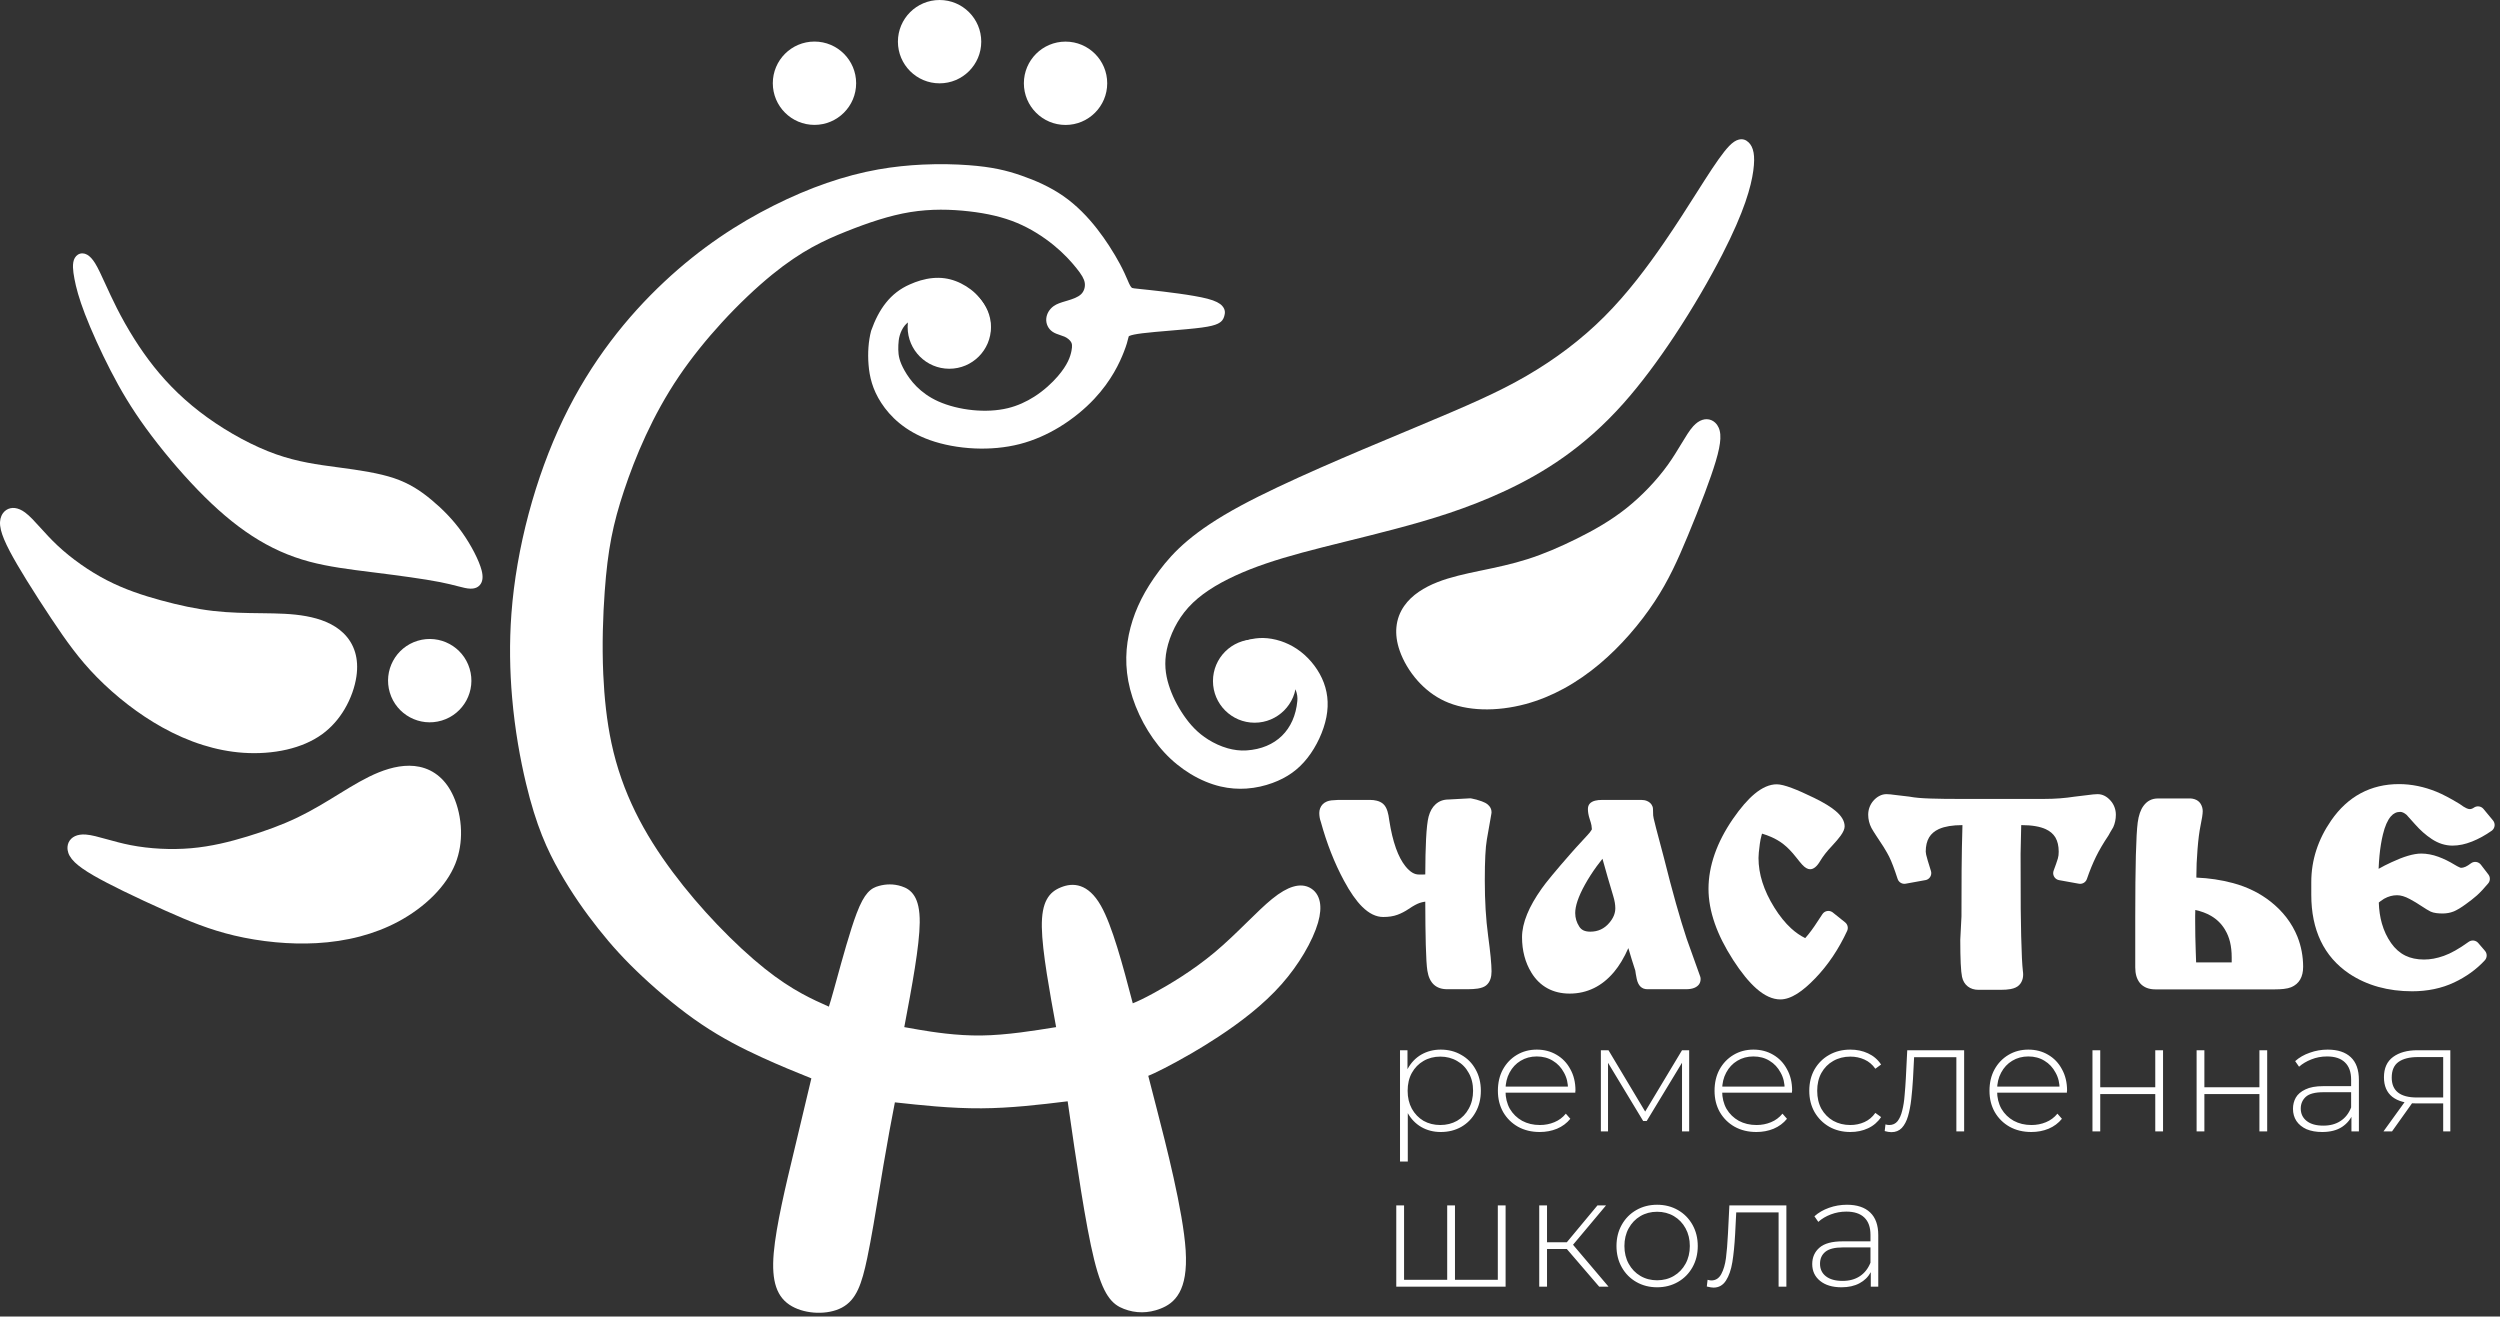
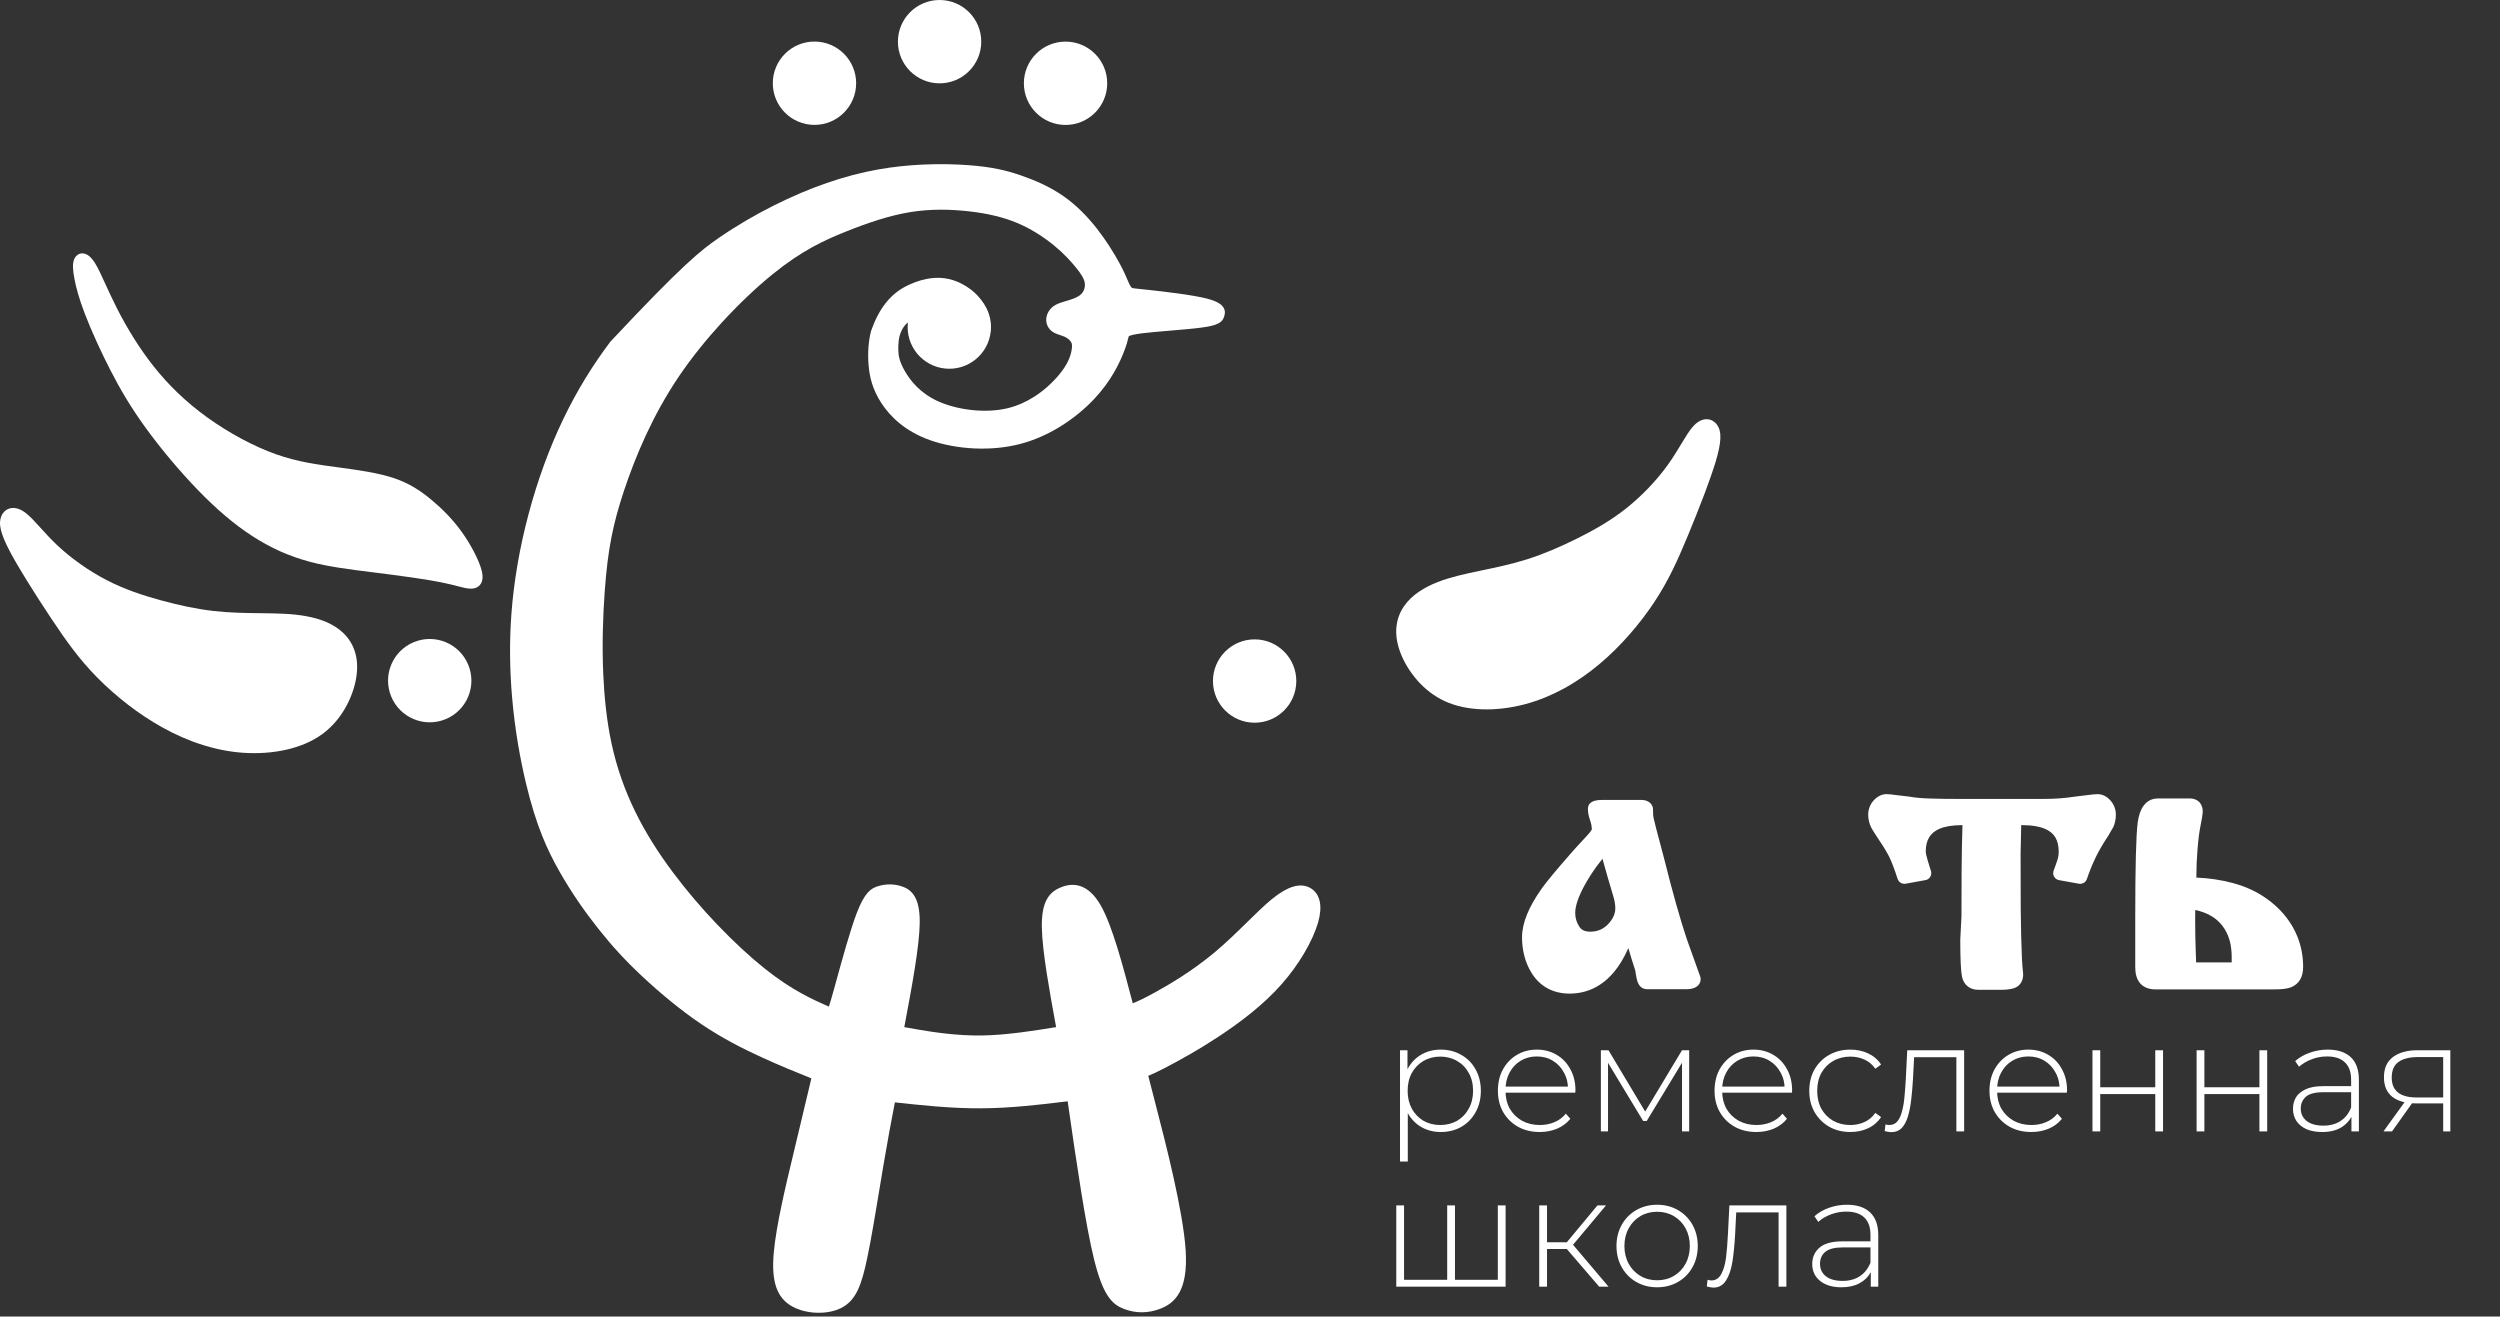
<svg xmlns="http://www.w3.org/2000/svg" width="338" height="178" viewBox="0 0 338 178" fill="none">
  <rect x="0" y="0" width="338" height="178" fill="#333333" stroke="none" />
  <g clip-path="url(#clip0_265_2)">
    <path d="M188.795 84.799C188.705 85.764 188.835 86.839 189.253 88.019C189.713 89.321 190.533 90.772 191.684 92.058C192.661 93.149 193.879 94.124 195.319 94.79C196.826 95.486 198.568 95.838 200.389 95.9C202.312 95.966 204.333 95.706 206.261 95.188C208.06 94.703 209.785 93.99 211.423 93.098C213.16 92.152 214.803 91.002 216.334 89.707C217.743 88.516 219.063 87.198 220.264 85.833C221.58 84.338 222.744 82.797 223.717 81.317C224.652 79.897 225.423 78.513 226.139 77.057C226.846 75.622 227.495 74.117 228.194 72.435C228.957 70.597 229.782 68.539 230.5 66.629C231.095 65.044 231.615 63.56 231.967 62.385C232.37 61.036 232.558 60.057 232.592 59.326C232.631 58.467 232.462 57.894 232.165 57.464C232.079 57.342 231.981 57.228 231.873 57.128C231.569 56.85 231.191 56.687 230.762 56.677C230.372 56.67 229.954 56.794 229.536 57.082C229.337 57.219 229.132 57.4 228.927 57.623C228.415 58.184 227.907 59.028 227.304 60.027C226.79 60.878 226.203 61.853 225.498 62.836C224.749 63.88 223.862 64.944 222.894 65.955C221.95 66.943 220.919 67.891 219.854 68.736C218.786 69.582 217.686 70.322 216.577 70.988C215.434 71.674 214.309 72.267 213.207 72.814C212.09 73.369 210.971 73.888 209.854 74.358C208.744 74.825 207.642 75.239 206.551 75.588C204.445 76.261 202.299 76.709 200.313 77.124L200.106 77.166C199.102 77.375 198.134 77.58 197.129 77.835C196.161 78.08 195.234 78.357 194.354 78.703C193.457 79.055 192.598 79.483 191.833 80.006C191.046 80.544 190.36 81.182 189.837 81.939C189.274 82.752 188.895 83.704 188.795 84.799Z" fill="white" />
-     <path d="M178.198 124.746C177.853 125.94 177.201 127.395 176.304 128.906C175.492 130.277 174.467 131.711 173.28 133.057C172.045 134.458 170.635 135.757 169.166 136.948C167.705 138.131 166.178 139.213 164.699 140.185C163.432 141.018 162.213 141.761 161.112 142.402C159.625 143.267 158.31 143.968 157.36 144.454C156.289 145.002 155.683 145.277 155.245 145.452L156.39 149.9C156.994 152.242 157.888 155.704 158.668 159.221C159.456 162.772 160.134 166.399 160.303 169.048C160.478 171.813 160.101 173.579 159.46 174.749C158.774 176.004 157.813 176.573 156.886 176.934C156.039 177.264 155.21 177.416 154.416 177.422C153.55 177.429 152.727 177.263 151.966 176.97C151.189 176.67 150.467 176.245 149.772 175.196C149.139 174.241 148.53 172.742 147.92 170.268C146.765 165.594 145.556 157.293 144.347 148.896C140.489 149.37 136.626 149.819 132.707 149.844C130.618 149.858 128.552 149.752 126.499 149.586C124.691 149.44 122.841 149.242 120.988 149.039C120.512 151.51 120.025 154.063 119.428 157.61L118.943 160.532C118.401 163.823 117.806 167.431 117.251 170.08C116.876 171.868 116.512 173.251 116.018 174.319C115.483 175.479 114.797 176.275 113.81 176.798C112.868 177.296 111.661 177.519 110.46 177.486C109.254 177.451 108.032 177.154 107.075 176.614C106.068 176.045 105.349 175.223 104.936 173.995C104.55 172.854 104.438 171.365 104.61 169.394C104.933 165.685 106.273 160.121 107.316 155.788L107.377 155.535C108.217 152.042 108.961 148.907 109.697 145.795C107.541 144.927 105.367 144.042 103 142.956C101.701 142.362 100.359 141.714 99.006 140.985C97.63 140.244 96.222 139.411 94.807 138.455C93.469 137.553 92.124 136.54 90.836 135.498C89.378 134.315 87.993 133.097 86.772 131.951C85.612 130.863 84.588 129.83 83.632 128.788C82.687 127.759 81.796 126.705 80.894 125.566C79.993 124.428 79.094 123.223 78.226 121.956C77.35 120.678 76.487 119.311 75.658 117.856C74.831 116.401 74.04 114.857 73.28 112.948C72.526 111.05 71.804 108.793 71.114 105.908C70.346 102.698 69.615 98.708 69.234 94.278C68.931 90.747 68.849 86.919 69.144 82.963C69.474 78.53 70.281 73.936 71.468 69.479C72.669 64.971 74.264 60.594 76.154 56.659C78.037 52.738 80.207 49.264 82.523 46.194C84.841 43.119 87.313 40.439 89.795 38.113C92.277 35.786 94.772 33.81 97.252 32.114C99.723 30.422 102.19 29.002 104.62 27.783C107.038 26.569 109.426 25.553 111.778 24.741C114.144 23.924 116.466 23.311 118.746 22.907C120.788 22.545 122.815 22.343 124.716 22.253C127.055 22.143 129.194 22.202 130.942 22.331C132.538 22.448 133.826 22.628 134.961 22.861C136.091 23.094 137.071 23.385 138.056 23.725C139.047 24.067 140.034 24.458 140.974 24.905C141.935 25.362 142.874 25.89 143.756 26.503C144.633 27.111 145.454 27.808 146.219 28.562C146.974 29.305 147.679 30.111 148.331 30.947C148.921 31.704 149.469 32.485 149.952 33.228C150.532 34.121 151.031 34.974 151.41 35.683C151.923 36.643 152.209 37.307 152.423 37.805L152.637 38.299C152.737 38.514 152.829 38.678 152.918 38.795C152.971 38.865 153.015 38.908 153.05 38.927C153.137 38.97 153.35 38.993 154.282 39.09L155.42 39.209C156.451 39.32 157.917 39.489 159.363 39.69C160.819 39.892 162.265 40.132 163.242 40.385C164.347 40.671 164.935 41.009 165.241 41.353C165.696 41.866 165.64 42.333 165.522 42.743C165.41 43.129 165.243 43.466 164.656 43.76C164.251 43.962 163.598 44.137 162.48 44.286C161.343 44.438 159.767 44.571 158.217 44.701C156.811 44.819 155.424 44.937 154.455 45.057C153.495 45.177 152.979 45.294 152.708 45.411C152.627 45.447 152.612 45.459 152.61 45.467L152.532 45.745C152.455 46.081 152.334 46.587 151.945 47.582C151.667 48.294 151.25 49.262 150.612 50.358C149.97 51.46 149.104 52.696 147.933 53.942C146.682 55.273 145.07 56.622 143.21 57.751C141.601 58.727 139.799 59.541 137.876 60.036C135.901 60.545 133.802 60.717 131.792 60.63C129.585 60.534 127.474 60.125 125.735 59.507C124.046 58.908 122.7 58.109 121.627 57.233C120.548 56.353 119.745 55.393 119.149 54.477C118.55 53.558 118.152 52.672 117.888 51.812C117.623 50.952 117.493 50.125 117.428 49.315C117.363 48.511 117.359 47.714 117.416 46.944C117.471 46.18 117.592 45.437 117.772 44.733C118.813 41.794 120.364 39.603 123.01 38.452C123.473 38.243 123.967 38.055 124.472 37.909C125.013 37.752 125.565 37.643 126.111 37.594C126.643 37.546 127.174 37.551 127.69 37.619C128.209 37.688 128.708 37.816 129.179 37.991C129.678 38.175 130.16 38.417 130.617 38.701C131.056 38.975 131.476 39.291 131.858 39.656C132.246 40.028 132.598 40.45 132.899 40.931C133.197 41.408 133.448 41.952 133.626 42.501C133.801 43.045 133.906 43.601 133.916 44.114C133.926 44.657 133.834 45.146 133.668 45.601C133.507 46.045 133.278 46.453 133.009 46.852C132.731 47.265 132.396 47.685 132.019 48.057C131.682 48.39 131.312 48.684 130.921 48.899C130.499 49.13 130.055 49.273 129.615 49.337C129.142 49.405 128.669 49.385 128.22 49.295C127.778 49.209 127.358 49.052 126.979 48.831C126.606 48.611 126.271 48.329 125.995 47.987C125.741 47.671 125.538 47.306 125.384 46.922C125.215 46.503 125.099 46.058 125.025 45.623C124.965 45.269 124.931 44.911 124.916 44.571C124.897 44.16 124.907 43.781 124.927 43.459L124.946 43.199C124.964 42.957 125.081 42.897 125.03 42.842L125.027 42.852C125.034 42.869 125.041 42.89 125.024 42.889C124.873 42.876 124.662 42.898 124.401 42.954C124.09 43.021 123.73 43.133 123.385 43.276C123.085 43.399 123.05 43.389 122.815 43.552C122.05 44.081 121.614 45.144 121.509 46.013C121.461 46.425 121.44 46.854 121.448 47.267C121.455 47.666 121.491 48.061 121.61 48.506C121.731 48.962 121.943 49.477 122.298 50.105C122.664 50.75 123.18 51.514 123.916 52.253C124.651 52.99 125.609 53.708 126.861 54.269C128.185 54.862 129.84 55.286 131.554 55.453C133.146 55.608 134.785 55.542 136.252 55.186C137.579 54.865 138.776 54.303 139.815 53.642C141.155 52.789 142.238 51.769 143.01 50.877C143.683 50.097 144.113 49.422 144.392 48.846C144.659 48.291 144.787 47.823 144.862 47.444C144.932 47.089 144.953 46.828 144.933 46.628C144.917 46.473 144.872 46.349 144.804 46.235C144.721 46.102 144.603 45.97 144.46 45.85C144.307 45.722 144.127 45.61 143.935 45.523C143.772 45.451 143.565 45.382 143.362 45.316C142.984 45.189 142.621 45.07 142.306 44.855C142.005 44.648 141.781 44.378 141.64 44.081C141.488 43.766 141.427 43.417 141.456 43.072C141.483 42.748 141.59 42.425 141.762 42.134C141.933 41.852 142.16 41.598 142.431 41.401C142.886 41.071 143.411 40.913 144.094 40.71L144.29 40.652C144.633 40.549 145.016 40.429 145.348 40.285C145.659 40.149 145.952 39.982 146.167 39.774C146.36 39.587 146.502 39.352 146.586 39.098C146.675 38.832 146.701 38.542 146.663 38.263C146.623 37.977 146.509 37.689 146.334 37.381C146.138 37.035 145.858 36.658 145.516 36.232C145.164 35.793 144.744 35.304 144.247 34.79C143.751 34.277 143.174 33.734 142.504 33.185C141.793 32.601 140.97 32.004 140.061 31.45C139.274 30.97 138.42 30.522 137.519 30.143C136.56 29.741 135.545 29.419 134.472 29.163C133.383 28.904 132.234 28.712 131.022 28.574C129.792 28.434 128.499 28.346 127.175 28.349C125.85 28.353 124.475 28.45 123.079 28.674C121.686 28.899 120.261 29.257 118.815 29.707C117.355 30.161 115.876 30.707 114.383 31.304C112.889 31.901 111.38 32.551 109.76 33.449C108.136 34.349 106.382 35.508 104.393 37.128C102.276 38.852 99.896 41.092 97.59 43.608C95.529 45.858 93.522 48.333 91.81 50.858C90.004 53.524 88.521 56.258 87.302 58.892C86.078 61.536 85.122 64.067 84.372 66.322C83.624 68.57 83.072 70.559 82.656 72.699C82.242 74.832 81.963 77.122 81.757 79.978C81.523 83.207 81.383 87.149 81.562 91.177C81.701 94.299 82.034 97.486 82.665 100.445C83.382 103.813 84.489 106.886 85.895 109.758C87.304 112.634 89.025 115.327 90.969 117.928C92.833 120.425 94.897 122.829 96.954 124.983C99.197 127.334 101.438 129.396 103.406 130.965C105.282 132.46 106.916 133.513 108.426 134.34C109.7 135.039 110.89 135.582 112.064 136.099C112.202 135.685 112.41 134.985 112.756 133.74L113.111 132.454C113.862 129.719 114.946 125.776 115.814 123.494C116.352 122.075 116.832 121.239 117.293 120.718C117.822 120.12 118.313 119.919 118.828 119.777C119.284 119.65 119.772 119.572 120.285 119.571C120.799 119.57 121.338 119.646 121.891 119.826C122.502 120.025 123.142 120.347 123.635 121.152C124.071 121.865 124.364 122.964 124.347 124.726C124.317 127.877 123.307 133.326 122.258 138.868L124.279 139.223C125.185 139.375 126.435 139.58 127.886 139.741C129.334 139.902 130.981 140.019 132.676 139.998C134.383 139.977 136.16 139.816 137.971 139.587C139.537 139.389 141.159 139.131 142.787 138.868C142.332 136.39 141.885 133.928 141.533 131.673C141.146 129.195 140.879 126.992 140.855 125.346C140.829 123.605 141.075 122.443 141.511 121.63C141.988 120.737 142.664 120.274 143.452 119.96C144.229 119.648 145.134 119.481 146.106 119.819C147.027 120.14 147.971 120.913 148.845 122.457C150.368 125.148 151.763 130.341 153.151 135.649C153.81 135.383 154.64 135.002 156.056 134.227C157.062 133.677 158.363 132.928 159.782 132.009C161.19 131.096 162.719 130.011 164.193 128.78C165.765 127.468 167.262 126.001 168.623 124.667C169.859 123.455 170.99 122.347 171.982 121.541C173.086 120.643 174.022 120.119 174.815 119.882C175.725 119.608 176.475 119.693 177.094 120.022C177.765 120.382 178.262 121.013 178.443 121.955C178.583 122.681 178.526 123.607 178.198 124.746ZM125.028 42.84C125.015 42.827 125.021 42.837 125.027 42.852L125.028 42.84Z" fill="white" />
-     <path d="M174.381 93.331C174.227 93.473 174.042 93.676 173.845 93.893C173.399 94.383 172.888 94.945 172.246 95.35C171.774 95.648 171.253 95.842 170.713 95.95C170.141 96.067 169.539 96.084 168.936 96.031C168.34 95.982 167.735 95.857 167.182 95.647C166.66 95.45 166.181 95.174 165.789 94.812C165.394 94.448 165.094 94.002 164.878 93.525C164.644 93.01 164.508 92.446 164.454 91.905C164.404 91.396 164.426 90.898 164.52 90.429C164.616 89.953 164.786 89.503 165.027 89.098C165.267 88.693 165.579 88.331 165.957 88.004C166.314 87.694 166.733 87.416 167.209 87.162C167.676 86.91 168.208 86.677 168.804 86.511C169.401 86.342 170.065 86.243 170.793 86.257C171.534 86.272 172.338 86.407 173.135 86.667C173.879 86.908 174.628 87.261 175.326 87.725C176.045 88.204 176.715 88.804 177.292 89.48C177.869 90.154 178.36 90.909 178.726 91.699C179.096 92.499 179.34 93.337 179.444 94.215C179.548 95.089 179.512 96.005 179.325 96.967C179.142 97.907 178.809 98.894 178.371 99.838C177.936 100.779 177.388 101.686 176.774 102.469C176.152 103.263 175.462 103.932 174.68 104.49C173.902 105.046 173.03 105.496 172.043 105.857C170.991 106.242 169.801 106.528 168.518 106.614C167.408 106.689 166.229 106.616 165.013 106.33C163.681 106.018 162.297 105.446 160.967 104.64C159.706 103.875 158.49 102.897 157.41 101.728C156.329 100.558 155.379 99.192 154.603 97.758C153.8 96.272 153.178 94.699 152.789 93.181C152.406 91.687 152.248 90.247 152.273 88.856C152.298 87.461 152.505 86.116 152.849 84.816C153.192 83.516 153.676 82.252 154.314 80.989C154.949 79.735 155.741 78.478 156.711 77.183C157.68 75.889 158.829 74.553 160.555 73.098C162.262 71.656 164.538 70.102 167.766 68.362C173.718 65.156 182.94 61.303 189.926 58.384L191.439 57.751C195.009 56.258 197.806 55.072 200.142 54.003C202.499 52.926 204.459 51.935 206.369 50.827C208.311 49.701 210.201 48.451 212.002 47.08C213.718 45.774 215.362 44.35 216.904 42.808C218.49 41.222 219.952 39.531 221.289 37.838C222.635 36.134 223.878 34.402 225.005 32.763C226.67 30.342 228.144 28.016 229.384 26.061L230.465 24.363C231.177 23.252 231.8 22.312 232.345 21.545C232.898 20.765 233.374 20.162 233.781 19.741C234.26 19.246 234.685 18.971 235.078 18.875C235.618 18.741 236.049 18.895 236.427 19.264C236.717 19.549 236.97 19.973 237.087 20.652C237.186 21.218 237.193 22.001 237.043 23.094C236.899 24.142 236.606 25.503 235.967 27.346C235.335 29.165 234.364 31.458 232.862 34.387C231.21 37.606 228.914 41.604 226.314 45.519C224.179 48.735 221.833 51.909 219.463 54.567C216.816 57.537 214.133 59.874 211.462 61.771C208.798 63.664 206.141 65.123 203.537 66.343C200.942 67.559 198.401 68.537 195.926 69.366C193.443 70.196 191.038 70.876 188.711 71.493C186.394 72.109 184.14 72.668 182.013 73.195C179.9 73.718 177.911 74.212 176.055 74.715C174.243 75.205 172.62 75.69 171.136 76.197C169.646 76.705 168.287 77.24 167.01 77.827C165.737 78.415 164.533 79.059 163.451 79.778C162.387 80.486 161.436 81.268 160.647 82.144C159.903 82.97 159.296 83.883 158.827 84.808C158.301 85.844 157.943 86.889 157.746 87.844C157.561 88.743 157.517 89.573 157.573 90.355C157.629 91.137 157.79 91.879 158.015 92.603C158.236 93.318 158.522 94.018 158.855 94.696C159.21 95.414 159.619 96.102 160.063 96.747C160.493 97.373 160.962 97.963 161.5 98.507C162.032 99.044 162.639 99.542 163.358 99.991C164.131 100.474 165.03 100.901 165.991 101.171C166.806 101.399 167.669 101.515 168.537 101.457C172.512 101.19 175.039 98.67 175.401 94.763C175.443 94.296 175.389 93.841 175.186 93.299C175.108 93.182 175.018 93.1 174.934 93.061C174.893 93.043 174.851 93.037 174.808 93.048C174.699 93.076 174.559 93.166 174.381 93.331Z" fill="white" />
+     <path d="M178.198 124.746C177.853 125.94 177.201 127.395 176.304 128.906C175.492 130.277 174.467 131.711 173.28 133.057C172.045 134.458 170.635 135.757 169.166 136.948C167.705 138.131 166.178 139.213 164.699 140.185C163.432 141.018 162.213 141.761 161.112 142.402C159.625 143.267 158.31 143.968 157.36 144.454C156.289 145.002 155.683 145.277 155.245 145.452L156.39 149.9C156.994 152.242 157.888 155.704 158.668 159.221C159.456 162.772 160.134 166.399 160.303 169.048C160.478 171.813 160.101 173.579 159.46 174.749C158.774 176.004 157.813 176.573 156.886 176.934C156.039 177.264 155.21 177.416 154.416 177.422C153.55 177.429 152.727 177.263 151.966 176.97C151.189 176.67 150.467 176.245 149.772 175.196C149.139 174.241 148.53 172.742 147.92 170.268C146.765 165.594 145.556 157.293 144.347 148.896C140.489 149.37 136.626 149.819 132.707 149.844C130.618 149.858 128.552 149.752 126.499 149.586C124.691 149.44 122.841 149.242 120.988 149.039C120.512 151.51 120.025 154.063 119.428 157.61L118.943 160.532C118.401 163.823 117.806 167.431 117.251 170.08C116.876 171.868 116.512 173.251 116.018 174.319C115.483 175.479 114.797 176.275 113.81 176.798C112.868 177.296 111.661 177.519 110.46 177.486C109.254 177.451 108.032 177.154 107.075 176.614C106.068 176.045 105.349 175.223 104.936 173.995C104.55 172.854 104.438 171.365 104.61 169.394C104.933 165.685 106.273 160.121 107.316 155.788L107.377 155.535C108.217 152.042 108.961 148.907 109.697 145.795C107.541 144.927 105.367 144.042 103 142.956C101.701 142.362 100.359 141.714 99.006 140.985C97.63 140.244 96.222 139.411 94.807 138.455C93.469 137.553 92.124 136.54 90.836 135.498C89.378 134.315 87.993 133.097 86.772 131.951C85.612 130.863 84.588 129.83 83.632 128.788C82.687 127.759 81.796 126.705 80.894 125.566C79.993 124.428 79.094 123.223 78.226 121.956C77.35 120.678 76.487 119.311 75.658 117.856C74.831 116.401 74.04 114.857 73.28 112.948C72.526 111.05 71.804 108.793 71.114 105.908C70.346 102.698 69.615 98.708 69.234 94.278C68.931 90.747 68.849 86.919 69.144 82.963C69.474 78.53 70.281 73.936 71.468 69.479C72.669 64.971 74.264 60.594 76.154 56.659C78.037 52.738 80.207 49.264 82.523 46.194C92.277 35.786 94.772 33.81 97.252 32.114C99.723 30.422 102.19 29.002 104.62 27.783C107.038 26.569 109.426 25.553 111.778 24.741C114.144 23.924 116.466 23.311 118.746 22.907C120.788 22.545 122.815 22.343 124.716 22.253C127.055 22.143 129.194 22.202 130.942 22.331C132.538 22.448 133.826 22.628 134.961 22.861C136.091 23.094 137.071 23.385 138.056 23.725C139.047 24.067 140.034 24.458 140.974 24.905C141.935 25.362 142.874 25.89 143.756 26.503C144.633 27.111 145.454 27.808 146.219 28.562C146.974 29.305 147.679 30.111 148.331 30.947C148.921 31.704 149.469 32.485 149.952 33.228C150.532 34.121 151.031 34.974 151.41 35.683C151.923 36.643 152.209 37.307 152.423 37.805L152.637 38.299C152.737 38.514 152.829 38.678 152.918 38.795C152.971 38.865 153.015 38.908 153.05 38.927C153.137 38.97 153.35 38.993 154.282 39.09L155.42 39.209C156.451 39.32 157.917 39.489 159.363 39.69C160.819 39.892 162.265 40.132 163.242 40.385C164.347 40.671 164.935 41.009 165.241 41.353C165.696 41.866 165.64 42.333 165.522 42.743C165.41 43.129 165.243 43.466 164.656 43.76C164.251 43.962 163.598 44.137 162.48 44.286C161.343 44.438 159.767 44.571 158.217 44.701C156.811 44.819 155.424 44.937 154.455 45.057C153.495 45.177 152.979 45.294 152.708 45.411C152.627 45.447 152.612 45.459 152.61 45.467L152.532 45.745C152.455 46.081 152.334 46.587 151.945 47.582C151.667 48.294 151.25 49.262 150.612 50.358C149.97 51.46 149.104 52.696 147.933 53.942C146.682 55.273 145.07 56.622 143.21 57.751C141.601 58.727 139.799 59.541 137.876 60.036C135.901 60.545 133.802 60.717 131.792 60.63C129.585 60.534 127.474 60.125 125.735 59.507C124.046 58.908 122.7 58.109 121.627 57.233C120.548 56.353 119.745 55.393 119.149 54.477C118.55 53.558 118.152 52.672 117.888 51.812C117.623 50.952 117.493 50.125 117.428 49.315C117.363 48.511 117.359 47.714 117.416 46.944C117.471 46.18 117.592 45.437 117.772 44.733C118.813 41.794 120.364 39.603 123.01 38.452C123.473 38.243 123.967 38.055 124.472 37.909C125.013 37.752 125.565 37.643 126.111 37.594C126.643 37.546 127.174 37.551 127.69 37.619C128.209 37.688 128.708 37.816 129.179 37.991C129.678 38.175 130.16 38.417 130.617 38.701C131.056 38.975 131.476 39.291 131.858 39.656C132.246 40.028 132.598 40.45 132.899 40.931C133.197 41.408 133.448 41.952 133.626 42.501C133.801 43.045 133.906 43.601 133.916 44.114C133.926 44.657 133.834 45.146 133.668 45.601C133.507 46.045 133.278 46.453 133.009 46.852C132.731 47.265 132.396 47.685 132.019 48.057C131.682 48.39 131.312 48.684 130.921 48.899C130.499 49.13 130.055 49.273 129.615 49.337C129.142 49.405 128.669 49.385 128.22 49.295C127.778 49.209 127.358 49.052 126.979 48.831C126.606 48.611 126.271 48.329 125.995 47.987C125.741 47.671 125.538 47.306 125.384 46.922C125.215 46.503 125.099 46.058 125.025 45.623C124.965 45.269 124.931 44.911 124.916 44.571C124.897 44.16 124.907 43.781 124.927 43.459L124.946 43.199C124.964 42.957 125.081 42.897 125.03 42.842L125.027 42.852C125.034 42.869 125.041 42.89 125.024 42.889C124.873 42.876 124.662 42.898 124.401 42.954C124.09 43.021 123.73 43.133 123.385 43.276C123.085 43.399 123.05 43.389 122.815 43.552C122.05 44.081 121.614 45.144 121.509 46.013C121.461 46.425 121.44 46.854 121.448 47.267C121.455 47.666 121.491 48.061 121.61 48.506C121.731 48.962 121.943 49.477 122.298 50.105C122.664 50.75 123.18 51.514 123.916 52.253C124.651 52.99 125.609 53.708 126.861 54.269C128.185 54.862 129.84 55.286 131.554 55.453C133.146 55.608 134.785 55.542 136.252 55.186C137.579 54.865 138.776 54.303 139.815 53.642C141.155 52.789 142.238 51.769 143.01 50.877C143.683 50.097 144.113 49.422 144.392 48.846C144.659 48.291 144.787 47.823 144.862 47.444C144.932 47.089 144.953 46.828 144.933 46.628C144.917 46.473 144.872 46.349 144.804 46.235C144.721 46.102 144.603 45.97 144.46 45.85C144.307 45.722 144.127 45.61 143.935 45.523C143.772 45.451 143.565 45.382 143.362 45.316C142.984 45.189 142.621 45.07 142.306 44.855C142.005 44.648 141.781 44.378 141.64 44.081C141.488 43.766 141.427 43.417 141.456 43.072C141.483 42.748 141.59 42.425 141.762 42.134C141.933 41.852 142.16 41.598 142.431 41.401C142.886 41.071 143.411 40.913 144.094 40.71L144.29 40.652C144.633 40.549 145.016 40.429 145.348 40.285C145.659 40.149 145.952 39.982 146.167 39.774C146.36 39.587 146.502 39.352 146.586 39.098C146.675 38.832 146.701 38.542 146.663 38.263C146.623 37.977 146.509 37.689 146.334 37.381C146.138 37.035 145.858 36.658 145.516 36.232C145.164 35.793 144.744 35.304 144.247 34.79C143.751 34.277 143.174 33.734 142.504 33.185C141.793 32.601 140.97 32.004 140.061 31.45C139.274 30.97 138.42 30.522 137.519 30.143C136.56 29.741 135.545 29.419 134.472 29.163C133.383 28.904 132.234 28.712 131.022 28.574C129.792 28.434 128.499 28.346 127.175 28.349C125.85 28.353 124.475 28.45 123.079 28.674C121.686 28.899 120.261 29.257 118.815 29.707C117.355 30.161 115.876 30.707 114.383 31.304C112.889 31.901 111.38 32.551 109.76 33.449C108.136 34.349 106.382 35.508 104.393 37.128C102.276 38.852 99.896 41.092 97.59 43.608C95.529 45.858 93.522 48.333 91.81 50.858C90.004 53.524 88.521 56.258 87.302 58.892C86.078 61.536 85.122 64.067 84.372 66.322C83.624 68.57 83.072 70.559 82.656 72.699C82.242 74.832 81.963 77.122 81.757 79.978C81.523 83.207 81.383 87.149 81.562 91.177C81.701 94.299 82.034 97.486 82.665 100.445C83.382 103.813 84.489 106.886 85.895 109.758C87.304 112.634 89.025 115.327 90.969 117.928C92.833 120.425 94.897 122.829 96.954 124.983C99.197 127.334 101.438 129.396 103.406 130.965C105.282 132.46 106.916 133.513 108.426 134.34C109.7 135.039 110.89 135.582 112.064 136.099C112.202 135.685 112.41 134.985 112.756 133.74L113.111 132.454C113.862 129.719 114.946 125.776 115.814 123.494C116.352 122.075 116.832 121.239 117.293 120.718C117.822 120.12 118.313 119.919 118.828 119.777C119.284 119.65 119.772 119.572 120.285 119.571C120.799 119.57 121.338 119.646 121.891 119.826C122.502 120.025 123.142 120.347 123.635 121.152C124.071 121.865 124.364 122.964 124.347 124.726C124.317 127.877 123.307 133.326 122.258 138.868L124.279 139.223C125.185 139.375 126.435 139.58 127.886 139.741C129.334 139.902 130.981 140.019 132.676 139.998C134.383 139.977 136.16 139.816 137.971 139.587C139.537 139.389 141.159 139.131 142.787 138.868C142.332 136.39 141.885 133.928 141.533 131.673C141.146 129.195 140.879 126.992 140.855 125.346C140.829 123.605 141.075 122.443 141.511 121.63C141.988 120.737 142.664 120.274 143.452 119.96C144.229 119.648 145.134 119.481 146.106 119.819C147.027 120.14 147.971 120.913 148.845 122.457C150.368 125.148 151.763 130.341 153.151 135.649C153.81 135.383 154.64 135.002 156.056 134.227C157.062 133.677 158.363 132.928 159.782 132.009C161.19 131.096 162.719 130.011 164.193 128.78C165.765 127.468 167.262 126.001 168.623 124.667C169.859 123.455 170.99 122.347 171.982 121.541C173.086 120.643 174.022 120.119 174.815 119.882C175.725 119.608 176.475 119.693 177.094 120.022C177.765 120.382 178.262 121.013 178.443 121.955C178.583 122.681 178.526 123.607 178.198 124.746ZM125.028 42.84C125.015 42.827 125.021 42.837 125.027 42.852L125.028 42.84Z" fill="white" />
    <path d="M12.848 35.575C13.257 36.231 13.716 37.233 14.268 38.443C14.7 39.387 15.195 40.468 15.79 41.643C16.474 42.994 17.274 44.427 18.175 45.851C18.968 47.106 19.845 48.361 20.794 49.557C21.802 50.827 22.894 52.031 24.087 53.172C25.287 54.318 26.589 55.402 28.013 56.427C29.47 57.477 31.061 58.472 32.678 59.338C34.23 60.169 35.813 60.886 37.333 61.422C40.268 62.458 42.981 62.821 45.53 63.161L45.936 63.215C47.3 63.397 48.622 63.585 49.855 63.81C51.108 64.039 52.271 64.31 53.294 64.655C54.337 65.009 55.237 65.44 56.06 65.934C56.872 66.422 57.613 66.979 58.35 67.594C59.081 68.203 59.806 68.867 60.496 69.59C61.192 70.319 61.864 71.118 62.487 71.996C63.099 72.86 63.665 73.799 64.117 74.675C64.589 75.589 64.947 76.456 65.117 77.117C65.324 77.922 65.264 78.504 65.011 78.913C64.705 79.409 64.204 79.6 63.59 79.586C63.125 79.576 62.627 79.446 61.9 79.259C61.308 79.105 60.546 78.906 59.504 78.701C58.406 78.485 57.017 78.264 55.51 78.049C54.038 77.838 52.387 77.624 50.774 77.421L50.18 77.347C47.208 76.976 44.43 76.628 41.846 75.939C40.464 75.57 39.141 75.102 37.851 74.523C36.566 73.946 35.319 73.261 34.086 72.46C32.852 71.657 31.63 70.739 30.413 69.704C29.2 68.673 27.978 67.516 26.736 66.232C25.511 64.966 24.275 63.586 23.105 62.194C21.894 60.752 20.743 59.284 19.734 57.897C18.742 56.532 17.884 55.239 17.104 53.957C16.327 52.68 15.627 51.412 14.948 50.09C14.284 48.8 13.636 47.457 13.054 46.175C12.45 44.844 11.909 43.562 11.485 42.461C11.072 41.384 10.771 40.484 10.548 39.71C10.321 38.927 10.174 38.277 10.066 37.707C9.954 37.121 9.88 36.602 9.867 36.165C9.851 35.637 9.923 35.2 10.114 34.87C10.223 34.685 10.364 34.532 10.536 34.424C10.726 34.308 10.941 34.247 11.179 34.256C11.379 34.264 11.588 34.324 11.795 34.442C12.123 34.632 12.482 34.99 12.848 35.575Z" fill="white" />
    <path d="M48.016 88.214C48.29 89.147 48.368 90.225 48.187 91.46C47.987 92.828 47.461 94.41 46.584 95.889C45.836 97.151 44.826 98.344 43.541 99.275C42.196 100.248 40.556 100.931 38.779 101.343C36.907 101.777 34.876 101.913 32.883 101.776C31.022 101.647 29.192 101.28 27.415 100.722C25.529 100.129 23.695 99.316 21.94 98.34C20.322 97.441 18.771 96.401 17.333 95.296C15.763 94.089 14.324 92.802 13.077 91.53C11.879 90.31 10.855 89.102 9.879 87.82C8.904 86.541 7.977 85.192 6.969 83.679C5.877 82.04 4.673 80.183 3.589 78.427C2.697 76.984 1.899 75.627 1.331 74.547C0.676 73.302 0.301 72.376 0.127 71.662C-0.076 70.832 -0.02 70.239 0.188 69.759C0.25 69.617 0.325 69.486 0.409 69.371C0.657 69.037 0.996 68.804 1.413 68.712C1.791 68.63 2.223 68.672 2.693 68.877C2.919 68.975 3.156 69.113 3.395 69.29C4.01 69.743 4.669 70.47 5.451 71.332C6.112 72.065 6.87 72.9 7.766 73.743C8.702 74.623 9.776 75.494 10.919 76.298C12.043 77.091 13.24 77.823 14.44 78.443C15.656 79.071 16.877 79.585 18.088 80.022C19.316 80.464 20.541 80.832 21.748 81.161C22.952 81.49 24.149 81.784 25.334 82.03C26.503 82.271 27.663 82.465 28.813 82.597C31.054 82.856 33.235 82.882 35.249 82.905L35.441 82.907C36.51 82.92 37.533 82.936 38.492 82.987C39.481 83.04 40.442 83.134 41.382 83.305C42.337 83.479 43.265 83.732 44.108 84.094C44.983 84.469 45.776 84.963 46.441 85.608C47.15 86.299 47.707 87.16 48.016 88.214Z" fill="white" />
-     <path d="M59.445 105.038C60.174 105.677 60.817 106.548 61.323 107.693C61.883 108.955 62.283 110.573 62.329 112.298C62.367 113.762 62.15 115.308 61.561 116.781C60.943 118.321 59.919 119.773 58.637 121.068C57.284 122.437 55.637 123.635 53.879 124.582C52.238 125.464 50.494 126.131 48.691 126.606C46.779 127.111 44.794 127.403 42.792 127.513C40.951 127.614 39.085 127.562 37.275 127.395C35.292 127.211 33.387 126.889 31.664 126.481C30.009 126.09 28.498 125.613 26.978 125.047C25.479 124.489 23.973 123.84 22.31 123.097C20.494 122.285 18.481 121.355 16.648 120.458C15.127 119.714 13.73 118.992 12.667 118.379C11.448 117.676 10.639 117.093 10.113 116.585C9.495 115.987 9.224 115.455 9.145 114.937C9.123 114.79 9.117 114.639 9.127 114.493C9.157 114.082 9.32 113.704 9.625 113.402C9.904 113.13 10.293 112.932 10.794 112.856C11.034 112.818 11.307 112.809 11.609 112.831C12.366 112.887 13.315 113.152 14.439 113.464C15.398 113.73 16.493 114.036 17.68 114.266C18.942 114.512 20.318 114.676 21.715 114.747C23.081 114.817 24.481 114.798 25.835 114.681C27.192 114.564 28.5 114.346 29.764 114.07C31.066 113.783 32.291 113.442 33.468 113.083C34.661 112.719 35.831 112.328 36.965 111.903C38.093 111.481 39.179 111.026 40.211 110.53C42.205 109.573 44.072 108.426 45.801 107.365L45.981 107.253C46.855 106.716 47.699 106.199 48.605 105.695C49.477 105.209 50.341 104.774 51.218 104.421C52.112 104.061 53.031 103.783 53.946 103.637C54.888 103.488 55.825 103.482 56.724 103.672C57.692 103.878 58.621 104.31 59.445 105.038Z" fill="white" />
-     <path d="M198.988 107.963C199.199 108.003 199.414 108.052 199.627 108.111L199.67 108.125C199.889 108.186 200.115 108.259 200.344 108.341C200.679 108.461 200.946 108.605 201.142 108.769C201.483 109.054 201.657 109.403 201.657 109.81C201.657 109.883 201.649 109.954 201.634 110.022L201.025 113.491C200.932 114.022 200.861 114.743 200.815 115.648C200.768 116.552 200.745 117.684 200.745 119.04C200.745 120.437 200.782 121.748 200.855 122.967C200.93 124.213 201.042 125.385 201.189 126.478C201.342 127.616 201.459 128.587 201.536 129.385C201.616 130.222 201.657 130.872 201.657 131.328C201.657 131.709 201.609 132.049 201.515 132.34C201.393 132.72 201.19 133.018 200.912 133.237L200.891 133.253C200.635 133.445 200.27 133.579 199.797 133.654C199.417 133.712 198.956 133.743 198.419 133.743H195.665C194.144 133.743 193.244 132.907 192.98 131.238C192.883 130.633 192.812 129.465 192.766 127.734C192.725 126.164 192.701 124.22 192.697 121.905L192.498 121.934C192.318 121.966 192.137 122.012 191.956 122.073L191.911 122.087C191.74 122.147 191.538 122.24 191.307 122.364C191.045 122.505 190.758 122.682 190.448 122.894L190.439 122.9C189.961 123.223 189.463 123.48 188.953 123.671C188.671 123.777 188.361 123.855 188.033 123.905C187.713 123.952 187.37 123.977 187.008 123.977C186.049 123.977 185.103 123.517 184.173 122.598C183.36 121.795 182.536 120.617 181.705 119.067C181.06 117.87 180.474 116.604 179.952 115.273C179.441 113.974 178.983 112.591 178.58 111.128C178.51 110.934 178.458 110.742 178.424 110.553C178.388 110.344 178.368 110.131 178.368 109.917C178.368 109.699 178.404 109.49 178.476 109.297C178.557 109.078 178.679 108.886 178.839 108.725C178.991 108.573 179.179 108.449 179.401 108.359C179.568 108.291 179.764 108.241 179.987 108.212C180.337 108.176 180.602 108.159 180.952 108.147H185.201C185.54 108.147 185.851 108.182 186.133 108.254C186.471 108.336 186.756 108.478 186.986 108.672C187.243 108.89 187.444 109.226 187.585 109.678C187.689 110.008 187.771 110.425 187.831 110.925C188.052 112.367 188.352 113.613 188.723 114.656L188.738 114.701C189.094 115.69 189.515 116.491 189.998 117.098C190.321 117.505 190.646 117.804 190.969 117.992C191.247 118.154 191.534 118.235 191.828 118.235H192.418L192.697 118.223C192.702 116.308 192.74 114.709 192.805 113.43C192.878 112.002 192.994 110.99 193.15 110.397C193.342 109.686 193.655 109.134 194.089 108.742C194.565 108.31 195.148 108.093 195.835 108.093L198.707 107.936C198.804 107.931 198.898 107.941 198.988 107.963Z" fill="white" />
    <path d="M216.672 108.147H221.877C222.177 108.147 222.443 108.195 222.675 108.292C223.031 108.436 223.278 108.681 223.415 109.026C223.461 109.143 223.483 109.263 223.483 109.381C223.487 109.756 223.495 110.045 223.509 110.245C223.516 110.332 223.54 110.47 223.578 110.655C223.995 112.434 224.511 114.187 224.959 115.962C225.533 118.26 226.077 120.319 226.588 122.134C227.103 123.962 227.588 125.562 228.044 126.929L229.866 132.02C229.905 132.129 229.923 132.238 229.923 132.348C229.926 132.915 229.642 133.319 229.079 133.556C228.784 133.68 228.403 133.743 227.941 133.743H222.736C221.964 133.743 221.479 133.271 221.283 132.33L221.161 131.688L221.092 131.224C220.751 130.21 220.457 129.21 220.152 128.184C219.58 129.478 218.935 130.554 218.217 131.411L218.166 131.468C217.374 132.401 216.489 133.108 215.511 133.587C214.496 134.085 213.398 134.334 212.218 134.334C211.093 134.334 210.094 134.096 209.222 133.623C208.346 133.147 207.621 132.441 207.048 131.508L207.024 131.464C206.612 130.788 206.301 130.052 206.095 129.262C205.884 128.46 205.779 127.609 205.779 126.714C205.779 125.751 206.01 124.708 206.471 123.585C206.906 122.522 207.559 121.378 208.424 120.155C208.707 119.741 209.195 119.12 209.881 118.293C210.504 117.537 211.347 116.555 212.406 115.348L213.101 114.567L214.656 112.877C214.877 112.64 215.04 112.433 215.144 112.258L215.223 112.117C215.211 111.913 215.197 111.786 215.165 111.582L215.073 111.207L214.905 110.666C214.76 110.211 214.686 109.782 214.686 109.381C214.686 108.794 215.011 108.421 215.662 108.249C215.918 108.181 216.255 108.147 216.672 108.147ZM216.653 116.104C216.378 116.446 216.116 116.788 215.867 117.13C215.277 117.946 214.75 118.766 214.293 119.588C213.84 120.401 213.502 121.141 213.278 121.808C213.072 122.423 212.969 122.968 212.969 123.44C212.969 124.11 213.157 124.732 213.532 125.3C213.673 125.515 213.857 125.678 214.079 125.785C214.324 125.902 214.634 125.962 215.008 125.962C216.038 125.962 216.886 125.574 217.549 124.8L217.579 124.766C217.852 124.447 218.058 124.12 218.192 123.789C218.323 123.468 218.39 123.137 218.39 122.796C218.39 122.555 218.367 122.303 218.324 122.042C218.278 121.766 218.206 121.463 218.109 121.14C217.604 119.464 217.117 117.793 216.653 116.104Z" fill="white" />
-     <path d="M247.83 123.396L249.462 124.704C249.813 124.986 249.914 125.466 249.733 125.858C249.16 127.095 248.511 128.249 247.794 129.317C247.072 130.39 246.28 131.374 245.421 132.266C244.543 133.178 243.737 133.867 243.005 134.331C242.176 134.858 241.407 135.122 240.702 135.122C239.658 135.122 238.578 134.631 237.465 133.654C236.468 132.78 235.416 131.487 234.31 129.776L234.272 129.711C233.194 128.035 232.383 126.415 231.839 124.854C231.273 123.232 230.989 121.671 230.989 120.177C230.989 118.63 231.268 117.059 231.825 115.467C232.372 113.903 233.189 112.327 234.272 110.744L234.3 110.705C235.323 109.226 236.295 108.102 237.216 107.336C238.255 106.472 239.257 106.038 240.219 106.038C240.686 106.038 241.365 106.205 242.252 106.538C243.07 106.844 244.081 107.292 245.283 107.879C246.54 108.493 247.5 109.077 248.156 109.625C248.982 110.313 249.395 111.014 249.395 111.725C249.395 112.072 249.211 112.499 248.844 113.003C248.582 113.365 248.195 113.82 247.686 114.367L247.678 114.375C247.337 114.734 247.034 115.082 246.773 115.415C246.517 115.744 246.29 116.073 246.096 116.394C245.659 117.145 245.2 117.521 244.727 117.521C244.39 117.521 244.03 117.311 243.65 116.894C243.459 116.686 243.188 116.357 242.841 115.913C242.253 115.161 241.663 114.554 241.076 114.098L241.041 114.07C240.577 113.719 240.052 113.415 239.469 113.158C239.079 112.987 238.665 112.837 238.228 112.708L238.162 112.93C238.062 113.29 237.982 113.679 237.927 114.095C237.865 114.554 237.82 114.943 237.79 115.262C237.764 115.549 237.75 115.797 237.75 116.001C237.75 117.083 237.925 118.176 238.275 119.28C238.631 120.404 239.168 121.542 239.884 122.691C240.599 123.84 241.361 124.784 242.163 125.517C242.767 126.07 243.402 126.508 244.065 126.833C244.346 126.521 244.629 126.17 244.912 125.783L245.316 125.215L246.392 123.589C246.685 123.145 247.284 123.024 247.728 123.318L247.83 123.396Z" fill="white" />
    <path d="M280.998 119.466L278.381 118.994C277.859 118.901 277.511 118.4 277.605 117.877L277.657 117.694L277.99 116.778L278.22 116.078C278.258 115.941 278.288 115.797 278.308 115.648L278.311 115.629C278.327 115.488 278.337 115.327 278.337 115.149C278.337 114.375 278.189 113.737 277.896 113.239L277.87 113.193C277.588 112.735 277.162 112.372 276.591 112.107C276.204 111.928 275.743 111.792 275.21 111.7C274.653 111.604 274.013 111.554 273.293 111.554H273.268L273.183 115.418L273.202 122.85C273.215 124.109 273.235 125.338 273.262 126.534C273.288 127.69 273.323 128.682 273.363 129.506C273.402 130.292 273.445 130.884 273.493 131.273C273.547 131.639 273.542 131.972 273.478 132.263C273.398 132.632 273.231 132.943 272.982 133.191C272.729 133.445 272.353 133.622 271.861 133.717L271.821 133.724C271.463 133.79 271.022 133.824 270.503 133.824H267.498C266.924 133.824 266.44 133.672 266.051 133.372C265.649 133.062 265.387 132.626 265.266 132.068C265.109 131.338 265.029 129.668 265.029 127.062L265.191 123.896C265.189 119.74 265.197 115.704 265.324 111.554C264.649 111.558 264.051 111.602 263.534 111.686C263.02 111.77 262.574 111.896 262.198 112.061L262.134 112.086C261.547 112.359 261.108 112.733 260.821 113.206C260.514 113.713 260.36 114.361 260.36 115.149C260.36 115.245 260.38 115.384 260.417 115.559C260.465 115.782 260.536 116.042 260.627 116.338L261.073 117.787C261.217 118.298 260.918 118.831 260.406 118.975L257.642 119.477C257.162 119.563 256.7 119.277 256.556 118.825C256.343 118.168 256.14 117.581 255.945 117.068C255.749 116.556 255.572 116.138 255.413 115.821C255.258 115.51 255.028 115.106 254.726 114.614L254.686 114.542C254.411 114.099 254.075 113.588 253.68 113.009C253.433 112.635 253.24 112.331 253.021 111.945C252.875 111.668 252.766 111.374 252.691 111.069C252.617 110.764 252.58 110.459 252.58 110.159C252.58 109.796 252.642 109.449 252.765 109.122L252.788 109.066C252.912 108.756 253.087 108.476 253.312 108.226C253.545 107.966 253.801 107.763 254.077 107.618C254.387 107.452 254.712 107.369 255.048 107.369C255.334 107.369 255.756 107.409 256.31 107.488C256.807 107.559 257.402 107.63 258.093 107.698L258.176 107.71C258.528 107.776 258.937 107.831 259.401 107.873L259.423 107.875C259.895 107.916 260.432 107.945 261.03 107.963L262.854 108.003L264.599 108.013H276.405C277.838 108.013 279.203 107.91 280.497 107.706L280.55 107.7C281.233 107.63 281.819 107.56 282.303 107.488C282.537 107.453 282.771 107.424 283.002 107.403C283.245 107.381 283.444 107.369 283.596 107.369C284.238 107.369 284.818 107.655 285.332 108.226C285.57 108.49 285.753 108.79 285.878 109.123C286.002 109.449 286.064 109.796 286.064 110.159C286.064 110.45 286.034 110.74 285.974 111.026C285.915 111.312 285.825 111.585 285.709 111.843L285.302 112.529L285.103 112.893L285.002 113.055C284.692 113.514 284.401 113.975 284.132 114.435C283.853 114.907 283.604 115.368 283.386 115.813C283.169 116.256 282.953 116.738 282.742 117.252C282.542 117.741 282.343 118.271 282.148 118.84C281.985 119.32 281.481 119.587 280.998 119.466Z" fill="white" />
    <path d="M304.623 133.764H291.422C290.525 133.764 289.838 133.494 289.36 132.956L289.296 132.876C289.088 132.615 288.933 132.307 288.831 131.95C288.735 131.609 288.686 131.223 288.686 130.795V123.989C288.686 117.118 288.797 112.853 289.019 111.196C289.148 110.232 289.409 109.482 289.801 108.951C290.289 108.286 290.937 107.953 291.744 107.953H296.198C296.276 107.953 296.351 107.963 296.424 107.98C296.624 108.016 296.804 108.075 296.959 108.156L297.037 108.201C297.24 108.322 297.405 108.482 297.526 108.677C297.618 108.825 297.689 108.985 297.736 109.154L297.752 109.22C297.789 109.37 297.808 109.521 297.808 109.67C297.808 109.856 297.781 110.124 297.729 110.466C297.687 110.746 297.614 111.127 297.516 111.606C297.43 112.029 297.352 112.503 297.286 113.023C297.222 113.519 297.162 114.117 297.106 114.816C297.05 115.513 297.009 116.148 296.986 116.717C296.962 117.285 296.949 117.87 296.949 118.47V118.65C298.652 118.717 300.301 118.965 301.893 119.39L301.934 119.402C302.877 119.656 303.77 119.991 304.609 120.404C305.464 120.823 306.258 121.323 306.99 121.901C307.824 122.561 308.544 123.285 309.145 124.07C309.752 124.862 310.242 125.721 310.615 126.644L310.618 126.652C310.871 127.294 311.063 127.957 311.19 128.635C311.319 129.32 311.384 130.01 311.384 130.705C311.384 132.094 310.846 133.017 309.773 133.469L309.757 133.476C309.495 133.582 309.165 133.658 308.77 133.702C308.416 133.742 307.998 133.764 307.521 133.764H304.623ZM296.916 130.115H301.725V129.444C301.725 128.673 301.649 127.978 301.5 127.36C301.355 126.762 301.136 126.221 300.845 125.738L300.809 125.672C300.343 124.897 299.713 124.279 298.921 123.819C298.317 123.469 297.611 123.205 296.805 123.029C296.783 123.565 296.786 124.085 296.788 124.623C296.788 125.891 296.814 127.242 296.865 128.658L296.916 130.115Z" fill="white" />
-     <path d="M335.765 109.367L337.054 110.923C337.394 111.333 337.336 111.941 336.926 112.28L336.862 112.328C336.426 112.633 335.986 112.906 335.548 113.147C335.113 113.386 334.67 113.596 334.228 113.773L334.175 113.792C333.736 113.964 333.306 114.096 332.892 114.184C332.441 114.279 332.006 114.327 331.589 114.327C331.096 114.327 330.611 114.251 330.138 114.101C329.68 113.956 329.225 113.735 328.779 113.441C328.376 113.175 327.981 112.873 327.603 112.539C327.229 112.208 326.866 111.843 326.518 111.447C326.133 111.015 325.754 110.583 325.361 110.159C325.05 109.898 324.764 109.766 324.505 109.766C324.012 109.766 323.589 109.971 323.239 110.38C322.792 110.899 322.434 111.719 322.168 112.833C321.964 113.67 321.809 114.619 321.707 115.679C321.653 116.235 321.614 116.83 321.588 117.463C322.119 117.162 322.706 116.861 323.348 116.567C324.153 116.19 324.882 115.905 325.531 115.711C326.222 115.505 326.829 115.401 327.349 115.401C327.722 115.401 328.109 115.439 328.506 115.514C328.894 115.586 329.281 115.695 329.667 115.837C330.045 115.976 330.413 116.133 330.765 116.305L330.815 116.331C331.155 116.498 331.49 116.684 331.822 116.886C332.104 117.058 332.341 117.185 332.529 117.265L332.715 117.332C332.904 117.332 333.097 117.288 333.293 117.201L333.354 117.177C333.575 117.072 333.809 116.923 334.055 116.732C334.476 116.405 335.083 116.481 335.41 116.902L336.429 118.229C336.721 118.608 336.687 119.136 336.37 119.474C336.082 119.816 335.826 120.107 335.603 120.344C335.35 120.615 335.109 120.852 334.89 121.051L334.882 121.058C334.673 121.243 334.434 121.442 334.169 121.649C333.947 121.827 333.675 122.029 333.361 122.254C333.06 122.474 332.776 122.663 332.521 122.82L332.464 122.852C332.192 123.015 331.961 123.135 331.774 123.214L331.679 123.248C331.472 123.329 331.254 123.39 331.031 123.431C330.773 123.479 330.51 123.504 330.247 123.504C329.934 123.504 329.647 123.486 329.388 123.452C329.085 123.412 328.832 123.344 328.632 123.252L328.575 123.223C328.445 123.159 328.28 123.066 328.079 122.945C327.896 122.838 327.654 122.682 327.35 122.48C326.837 122.137 326.327 121.83 325.824 121.562L325.816 121.558C325.483 121.377 325.165 121.242 324.868 121.155C324.596 121.075 324.331 121.035 324.076 121.035C323.782 121.035 323.492 121.073 323.212 121.148C322.922 121.225 322.63 121.345 322.34 121.505L322.328 121.511C322.188 121.598 322.034 121.702 321.871 121.822L321.614 122.021C321.645 123.047 321.784 123.995 322.032 124.862C322.311 125.84 322.728 126.724 323.282 127.51C323.806 128.255 324.433 128.812 325.16 129.177L325.203 129.201C325.923 129.552 326.765 129.728 327.725 129.728C328.159 129.728 328.595 129.687 329.027 129.608C329.472 129.525 329.934 129.399 330.409 129.231C330.875 129.067 331.387 128.827 331.942 128.516C332.515 128.194 333.124 127.8 333.764 127.338C334.172 127.044 334.735 127.117 335.057 127.493L335.969 128.556C336.289 128.931 336.272 129.482 335.946 129.835C335.388 130.443 334.755 131.003 334.052 131.509C333.358 132.008 332.601 132.452 331.785 132.836C330.949 133.228 330.053 133.527 329.097 133.725C328.15 133.922 327.155 134.021 326.115 134.021C324.499 134.021 322.98 133.825 321.566 133.433C320.142 133.039 318.833 132.447 317.641 131.659L317.597 131.628C315.898 130.48 314.62 129.009 313.763 127.219C312.912 125.437 312.485 123.358 312.485 120.982V119.265C312.485 117.779 312.712 116.335 313.165 114.937C313.615 113.547 314.287 112.207 315.181 110.919C316.306 109.294 317.636 108.07 319.17 107.248C320.71 106.423 322.436 106.01 324.345 106.01C325.186 106.01 326.038 106.098 326.898 106.274C327.74 106.446 328.583 106.706 329.429 107.051C330.264 107.393 331.294 107.935 332.516 108.676L332.601 108.734C332.923 108.976 333.206 109.155 333.451 109.267C333.631 109.349 333.781 109.391 333.896 109.391C333.993 109.391 334.085 109.377 334.167 109.349C334.269 109.316 334.372 109.263 334.471 109.192C334.885 108.904 335.448 108.985 335.765 109.367Z" fill="white" />
    <path d="M203.557 162.967V173.957H188.776V162.967H189.829V173.03H195.661V162.967H196.713V173.03H202.504V162.967H203.557ZM211.831 168.861H209.157V173.957H208.104V162.967H209.157V167.957H211.831L215.979 162.967H217.137L212.673 168.293L217.474 173.957H216.21L211.831 168.861ZM224.042 174.041C223.005 174.041 222.067 173.803 221.232 173.325C220.396 172.848 219.74 172.185 219.263 171.335C218.786 170.486 218.548 169.528 218.548 168.461C218.548 167.395 218.786 166.437 219.263 165.588C219.74 164.738 220.396 164.076 221.232 163.598C222.067 163.121 223.005 162.882 224.042 162.882C225.081 162.882 226.019 163.121 226.853 163.598C227.689 164.076 228.345 164.738 228.823 165.588C229.299 166.437 229.538 167.395 229.538 168.461C229.538 169.528 229.299 170.486 228.823 171.335C228.345 172.185 227.689 172.848 226.853 173.325C226.019 173.803 225.081 174.041 224.042 174.041ZM224.042 173.094C224.885 173.094 225.64 172.897 226.306 172.504C226.973 172.111 227.5 171.564 227.885 170.861C228.271 170.16 228.464 169.36 228.464 168.461C228.464 167.563 228.271 166.763 227.885 166.061C227.5 165.36 226.973 164.812 226.306 164.419C225.64 164.027 224.885 163.83 224.042 163.83C223.2 163.83 222.446 164.027 221.78 164.419C221.113 164.812 220.586 165.36 220.201 166.061C219.814 166.763 219.621 167.563 219.621 168.461C219.621 169.36 219.814 170.16 220.201 170.861C220.586 171.564 221.113 172.111 221.78 172.504C222.446 172.897 223.2 173.094 224.042 173.094ZM241.519 162.967V173.957H240.466V163.914H234.739L234.591 166.84C234.507 168.356 234.381 169.627 234.212 170.651C234.044 171.676 233.756 172.504 233.349 173.136C232.942 173.768 232.381 174.084 231.665 174.084C231.454 174.084 231.152 174.034 230.76 173.936L230.865 173.03C231.09 173.087 231.258 173.115 231.371 173.115C231.96 173.115 232.408 172.827 232.717 172.251C233.026 171.676 233.236 170.96 233.349 170.104C233.462 169.248 233.553 168.132 233.623 166.757L233.812 162.967H241.519ZM249.709 162.882C251.07 162.882 252.116 163.229 252.846 163.925C253.576 164.619 253.941 165.64 253.941 166.988V173.957H252.93V171.999C252.579 172.645 252.067 173.146 251.393 173.504C250.719 173.862 249.912 174.041 248.972 174.041C247.751 174.041 246.786 173.754 246.077 173.178C245.368 172.603 245.013 171.845 245.013 170.905C245.013 169.991 245.34 169.251 245.993 168.683C246.645 168.114 247.688 167.83 249.119 167.83H252.888V166.946C252.888 165.921 252.611 165.142 252.056 164.609C251.502 164.076 250.691 163.809 249.624 163.809C248.894 163.809 248.196 163.935 247.529 164.188C246.863 164.44 246.298 164.777 245.834 165.198L245.309 164.44C245.855 163.949 246.515 163.566 247.288 163.293C248.06 163.019 248.867 162.882 249.709 162.882ZM249.119 173.178C250.032 173.178 250.807 172.967 251.446 172.546C252.085 172.125 252.565 171.515 252.888 170.715V168.651H249.14C248.06 168.651 247.277 168.848 246.793 169.24C246.308 169.634 246.066 170.174 246.066 170.861C246.066 171.578 246.333 172.143 246.866 172.557C247.4 172.971 248.151 173.178 249.119 173.178Z" fill="white" />
    <path d="M110.117 16.885C113.228 16.885 115.75 14.363 115.75 11.252C115.75 8.141 113.228 5.619 110.117 5.619C107.006 5.619 104.483 8.141 104.483 11.252C104.483 14.363 107.006 16.885 110.117 16.885Z" fill="white" />
    <path d="M127.031 11.267C130.143 11.267 132.665 8.745 132.665 5.633C132.665 2.522 130.143 0 127.031 0C123.92 0 121.398 2.522 121.398 5.633C121.398 8.745 123.92 11.267 127.031 11.267Z" fill="white" />
    <path d="M128.347 49.855C131.458 49.855 133.98 47.333 133.98 44.222C133.98 41.111 131.458 38.588 128.347 38.588C125.235 38.588 122.713 41.111 122.713 44.222C122.713 47.333 125.235 49.855 128.347 49.855Z" fill="white" />
    <path d="M169.626 97.71C172.738 97.71 175.26 95.188 175.26 92.076C175.26 88.965 172.738 86.443 169.626 86.443C166.515 86.443 163.993 88.965 163.993 92.076C163.993 95.188 166.515 97.71 169.626 97.71Z" fill="white" />
    <path d="M59.725 97.418C56.746 98.315 53.603 96.628 52.706 93.649C51.808 90.67 53.495 87.528 56.474 86.63C59.453 85.733 62.596 87.42 63.493 90.399C64.391 93.377 62.704 96.52 59.725 97.418Z" fill="white" />
    <path d="M144.062 16.893C147.173 16.893 149.695 14.371 149.695 11.259C149.695 8.148 147.173 5.626 144.062 5.626C140.95 5.626 138.428 8.148 138.428 11.259C138.428 14.371 140.95 16.893 144.062 16.893Z" fill="white" />
    <path d="M194.789 153.047C193.822 153.047 192.946 152.823 192.161 152.375C191.39 151.926 190.774 151.289 190.312 150.462C189.863 149.621 189.639 148.626 189.639 147.477C189.639 146.328 189.863 145.341 190.312 144.514C190.774 143.673 191.39 143.028 192.161 142.58C192.946 142.132 193.822 141.907 194.789 141.907C195.825 141.907 196.75 142.146 197.563 142.622C198.39 143.085 199.034 143.736 199.497 144.577C199.973 145.418 200.211 146.384 200.211 147.477C200.211 148.57 199.973 149.537 199.497 150.378C199.034 151.219 198.39 151.877 197.563 152.354C196.75 152.816 195.825 153.047 194.789 153.047ZM189.282 157.041V141.992H190.291V145.586L190.122 147.498L190.333 149.411V157.041H189.282ZM194.725 152.102C195.566 152.102 196.323 151.912 196.995 151.534C197.668 151.142 198.194 150.595 198.572 149.895C198.964 149.194 199.16 148.388 199.16 147.477C199.16 146.553 198.964 145.747 198.572 145.06C198.194 144.36 197.668 143.82 196.995 143.442C196.323 143.05 195.566 142.853 194.725 142.853C193.885 142.853 193.128 143.05 192.455 143.442C191.797 143.82 191.271 144.36 190.879 145.06C190.501 145.747 190.312 146.553 190.312 147.477C190.312 148.388 190.501 149.194 190.879 149.895C191.271 150.595 191.797 151.142 192.455 151.534C193.128 151.912 193.885 152.102 194.725 152.102ZM208.169 153.047C207.062 153.047 206.081 152.809 205.226 152.333C204.386 151.856 203.72 151.198 203.229 150.357C202.753 149.516 202.515 148.556 202.515 147.477C202.515 146.384 202.739 145.425 203.187 144.598C203.65 143.757 204.28 143.099 205.079 142.622C205.878 142.146 206.775 141.907 207.77 141.907C208.764 141.907 209.654 142.139 210.439 142.601C211.238 143.064 211.861 143.715 212.31 144.556C212.772 145.383 213.003 146.342 213.003 147.435C213.003 147.477 212.996 147.526 212.982 147.583C212.982 147.625 212.982 147.674 212.982 147.73H203.293V146.91H212.415L211.994 147.309C212.008 146.455 211.826 145.691 211.448 145.018C211.083 144.332 210.586 143.799 209.955 143.421C209.325 143.028 208.596 142.832 207.77 142.832C206.957 142.832 206.228 143.028 205.584 143.421C204.953 143.799 204.456 144.332 204.091 145.018C203.727 145.691 203.545 146.462 203.545 147.33V147.519C203.545 148.416 203.741 149.215 204.133 149.916C204.54 150.602 205.093 151.142 205.794 151.534C206.494 151.912 207.293 152.102 208.19 152.102C208.891 152.102 209.542 151.975 210.145 151.723C210.761 151.471 211.28 151.086 211.7 150.567L212.31 151.261C211.833 151.849 211.231 152.298 210.502 152.606C209.787 152.9 209.01 153.047 208.169 153.047ZM216.437 152.963V141.992H217.467L222.659 150.672H222.196L227.409 141.992H228.376V152.963H227.409V143.253L227.619 143.337L222.638 151.555H222.154L217.152 143.274L217.404 143.232V152.963H216.437ZM237.46 153.047C236.353 153.047 235.372 152.809 234.517 152.333C233.676 151.856 233.011 151.198 232.52 150.357C232.044 149.516 231.806 148.556 231.806 147.477C231.806 146.384 232.03 145.425 232.478 144.598C232.941 143.757 233.571 143.099 234.37 142.622C235.169 142.146 236.065 141.907 237.06 141.907C238.055 141.907 238.945 142.139 239.73 142.601C240.528 143.064 241.152 143.715 241.6 144.556C242.063 145.383 242.294 146.342 242.294 147.435C242.294 147.477 242.287 147.526 242.273 147.583C242.273 147.625 242.273 147.674 242.273 147.73H232.583V146.91H241.705L241.285 147.309C241.299 146.455 241.117 145.691 240.739 145.018C240.374 144.332 239.877 143.799 239.246 143.421C238.616 143.028 237.887 142.832 237.06 142.832C236.248 142.832 235.519 143.028 234.874 143.421C234.244 143.799 233.746 144.332 233.382 145.018C233.018 145.691 232.835 146.462 232.835 147.33V147.519C232.835 148.416 233.032 149.215 233.424 149.916C233.83 150.602 234.384 151.142 235.084 151.534C235.785 151.912 236.584 152.102 237.481 152.102C238.181 152.102 238.833 151.975 239.435 151.723C240.052 151.471 240.57 151.086 240.991 150.567L241.6 151.261C241.124 151.849 240.521 152.298 239.793 152.606C239.078 152.9 238.3 153.047 237.46 153.047ZM250.163 153.047C249.098 153.047 248.145 152.809 247.304 152.333C246.478 151.856 245.819 151.198 245.328 150.357C244.852 149.516 244.614 148.556 244.614 147.477C244.614 146.384 244.852 145.418 245.328 144.577C245.819 143.736 246.478 143.085 247.304 142.622C248.145 142.146 249.098 141.907 250.163 141.907C251.046 141.907 251.844 142.076 252.559 142.412C253.288 142.748 253.876 143.253 254.324 143.925L253.547 144.493C253.154 143.932 252.664 143.519 252.075 143.253C251.487 142.986 250.849 142.853 250.163 142.853C249.308 142.853 248.537 143.05 247.851 143.442C247.178 143.82 246.646 144.36 246.253 145.06C245.875 145.747 245.686 146.553 245.686 147.477C245.686 148.402 245.875 149.215 246.253 149.916C246.646 150.602 247.178 151.142 247.851 151.534C248.537 151.912 249.308 152.102 250.163 152.102C250.849 152.102 251.487 151.968 252.075 151.702C252.664 151.436 253.154 151.023 253.547 150.462L254.324 151.03C253.876 151.702 253.288 152.207 252.559 152.543C251.844 152.879 251.046 153.047 250.163 153.047ZM254.811 152.921L254.916 152.017C255 152.032 255.084 152.053 255.169 152.081C255.267 152.095 255.351 152.102 255.421 152.102C255.897 152.102 256.276 151.926 256.556 151.576C256.836 151.212 257.046 150.728 257.186 150.126C257.34 149.523 257.446 148.844 257.502 148.087C257.572 147.33 257.628 146.56 257.67 145.775L257.859 141.992H265.552V152.963H264.501V142.601L264.795 142.937H258.532L258.805 142.58L258.637 145.859C258.581 146.812 258.503 147.723 258.405 148.591C258.307 149.46 258.16 150.231 257.964 150.903C257.768 151.576 257.488 152.109 257.123 152.501C256.759 152.879 256.29 153.068 255.715 153.068C255.575 153.068 255.428 153.054 255.274 153.026C255.133 152.998 254.979 152.963 254.811 152.921ZM274.632 153.047C273.525 153.047 272.544 152.809 271.69 152.333C270.849 151.856 270.183 151.198 269.693 150.357C269.217 149.516 268.978 148.556 268.978 147.477C268.978 146.384 269.203 145.425 269.651 144.598C270.113 143.757 270.744 143.099 271.543 142.622C272.341 142.146 273.238 141.907 274.233 141.907C275.228 141.907 276.118 142.139 276.902 142.601C277.701 143.064 278.325 143.715 278.773 144.556C279.235 145.383 279.467 146.342 279.467 147.435C279.467 147.477 279.46 147.526 279.446 147.583C279.446 147.625 279.446 147.674 279.446 147.73H269.756V146.91H278.878L278.458 147.309C278.472 146.455 278.29 145.691 277.911 145.018C277.547 144.332 277.05 143.799 276.419 143.421C275.788 143.028 275.06 142.832 274.233 142.832C273.42 142.832 272.692 143.028 272.047 143.421C271.416 143.799 270.919 144.332 270.555 145.018C270.19 145.691 270.008 146.462 270.008 147.33V147.519C270.008 148.416 270.204 149.215 270.597 149.916C271.003 150.602 271.557 151.142 272.257 151.534C272.958 151.912 273.757 152.102 274.653 152.102C275.354 152.102 276.006 151.975 276.608 151.723C277.225 151.471 277.743 151.086 278.163 150.567L278.773 151.261C278.297 151.849 277.694 152.298 276.965 152.606C276.251 152.9 275.473 153.047 274.632 153.047ZM282.901 152.963V141.992H283.952V146.994H291.392V141.992H292.443V152.963H291.392V147.919H283.952V152.963H282.901ZM296.981 152.963V141.992H298.032V146.994H305.473V141.992H306.524V152.963H305.473V147.919H298.032V152.963H296.981ZM317.914 152.963V150.462L317.872 150.084V145.964C317.872 144.941 317.592 144.163 317.032 143.631C316.485 143.099 315.679 142.832 314.615 142.832C313.858 142.832 313.15 142.965 312.492 143.232C311.847 143.484 311.294 143.813 310.831 144.22L310.306 143.463C310.852 142.972 311.511 142.594 312.281 142.328C313.052 142.048 313.858 141.907 314.699 141.907C316.058 141.907 317.102 142.251 317.83 142.937C318.559 143.624 318.923 144.647 318.923 146.006V152.963H317.914ZM313.963 153.047C313.15 153.047 312.443 152.921 311.84 152.669C311.252 152.403 310.796 152.032 310.474 151.555C310.166 151.079 310.011 150.532 310.011 149.916C310.011 149.355 310.138 148.851 310.39 148.402C310.656 147.94 311.09 147.569 311.693 147.288C312.295 146.994 313.101 146.847 314.11 146.847H318.146V147.667H314.131C312.996 147.667 312.197 147.877 311.735 148.297C311.287 148.718 311.062 149.243 311.062 149.874C311.062 150.574 311.329 151.135 311.861 151.555C312.394 151.975 313.143 152.186 314.11 152.186C315.035 152.186 315.813 151.975 316.443 151.555C317.088 151.135 317.564 150.525 317.872 149.726L318.167 150.441C317.872 151.24 317.368 151.877 316.653 152.354C315.953 152.816 315.056 153.047 313.963 153.047ZM330.319 152.963V148.928L330.55 149.18H326.661C325.288 149.18 324.216 148.886 323.446 148.297C322.689 147.695 322.31 146.812 322.31 145.649C322.31 144.416 322.724 143.498 323.551 142.895C324.377 142.293 325.47 141.992 326.83 141.992H331.285V152.963H330.319ZM322.247 152.963L325.295 148.739H326.409L323.403 152.963H322.247ZM330.319 148.633V142.601L330.55 142.916H326.893C325.772 142.916 324.903 143.134 324.286 143.568C323.67 144.002 323.361 144.71 323.361 145.691C323.361 147.484 324.496 148.381 326.766 148.381H330.55L330.319 148.633Z" fill="white" />
  </g>
  <defs>
    <clipPath id="clip0_265_2">
      <rect width="338" height="178" fill="white" />
    </clipPath>
  </defs>
</svg>